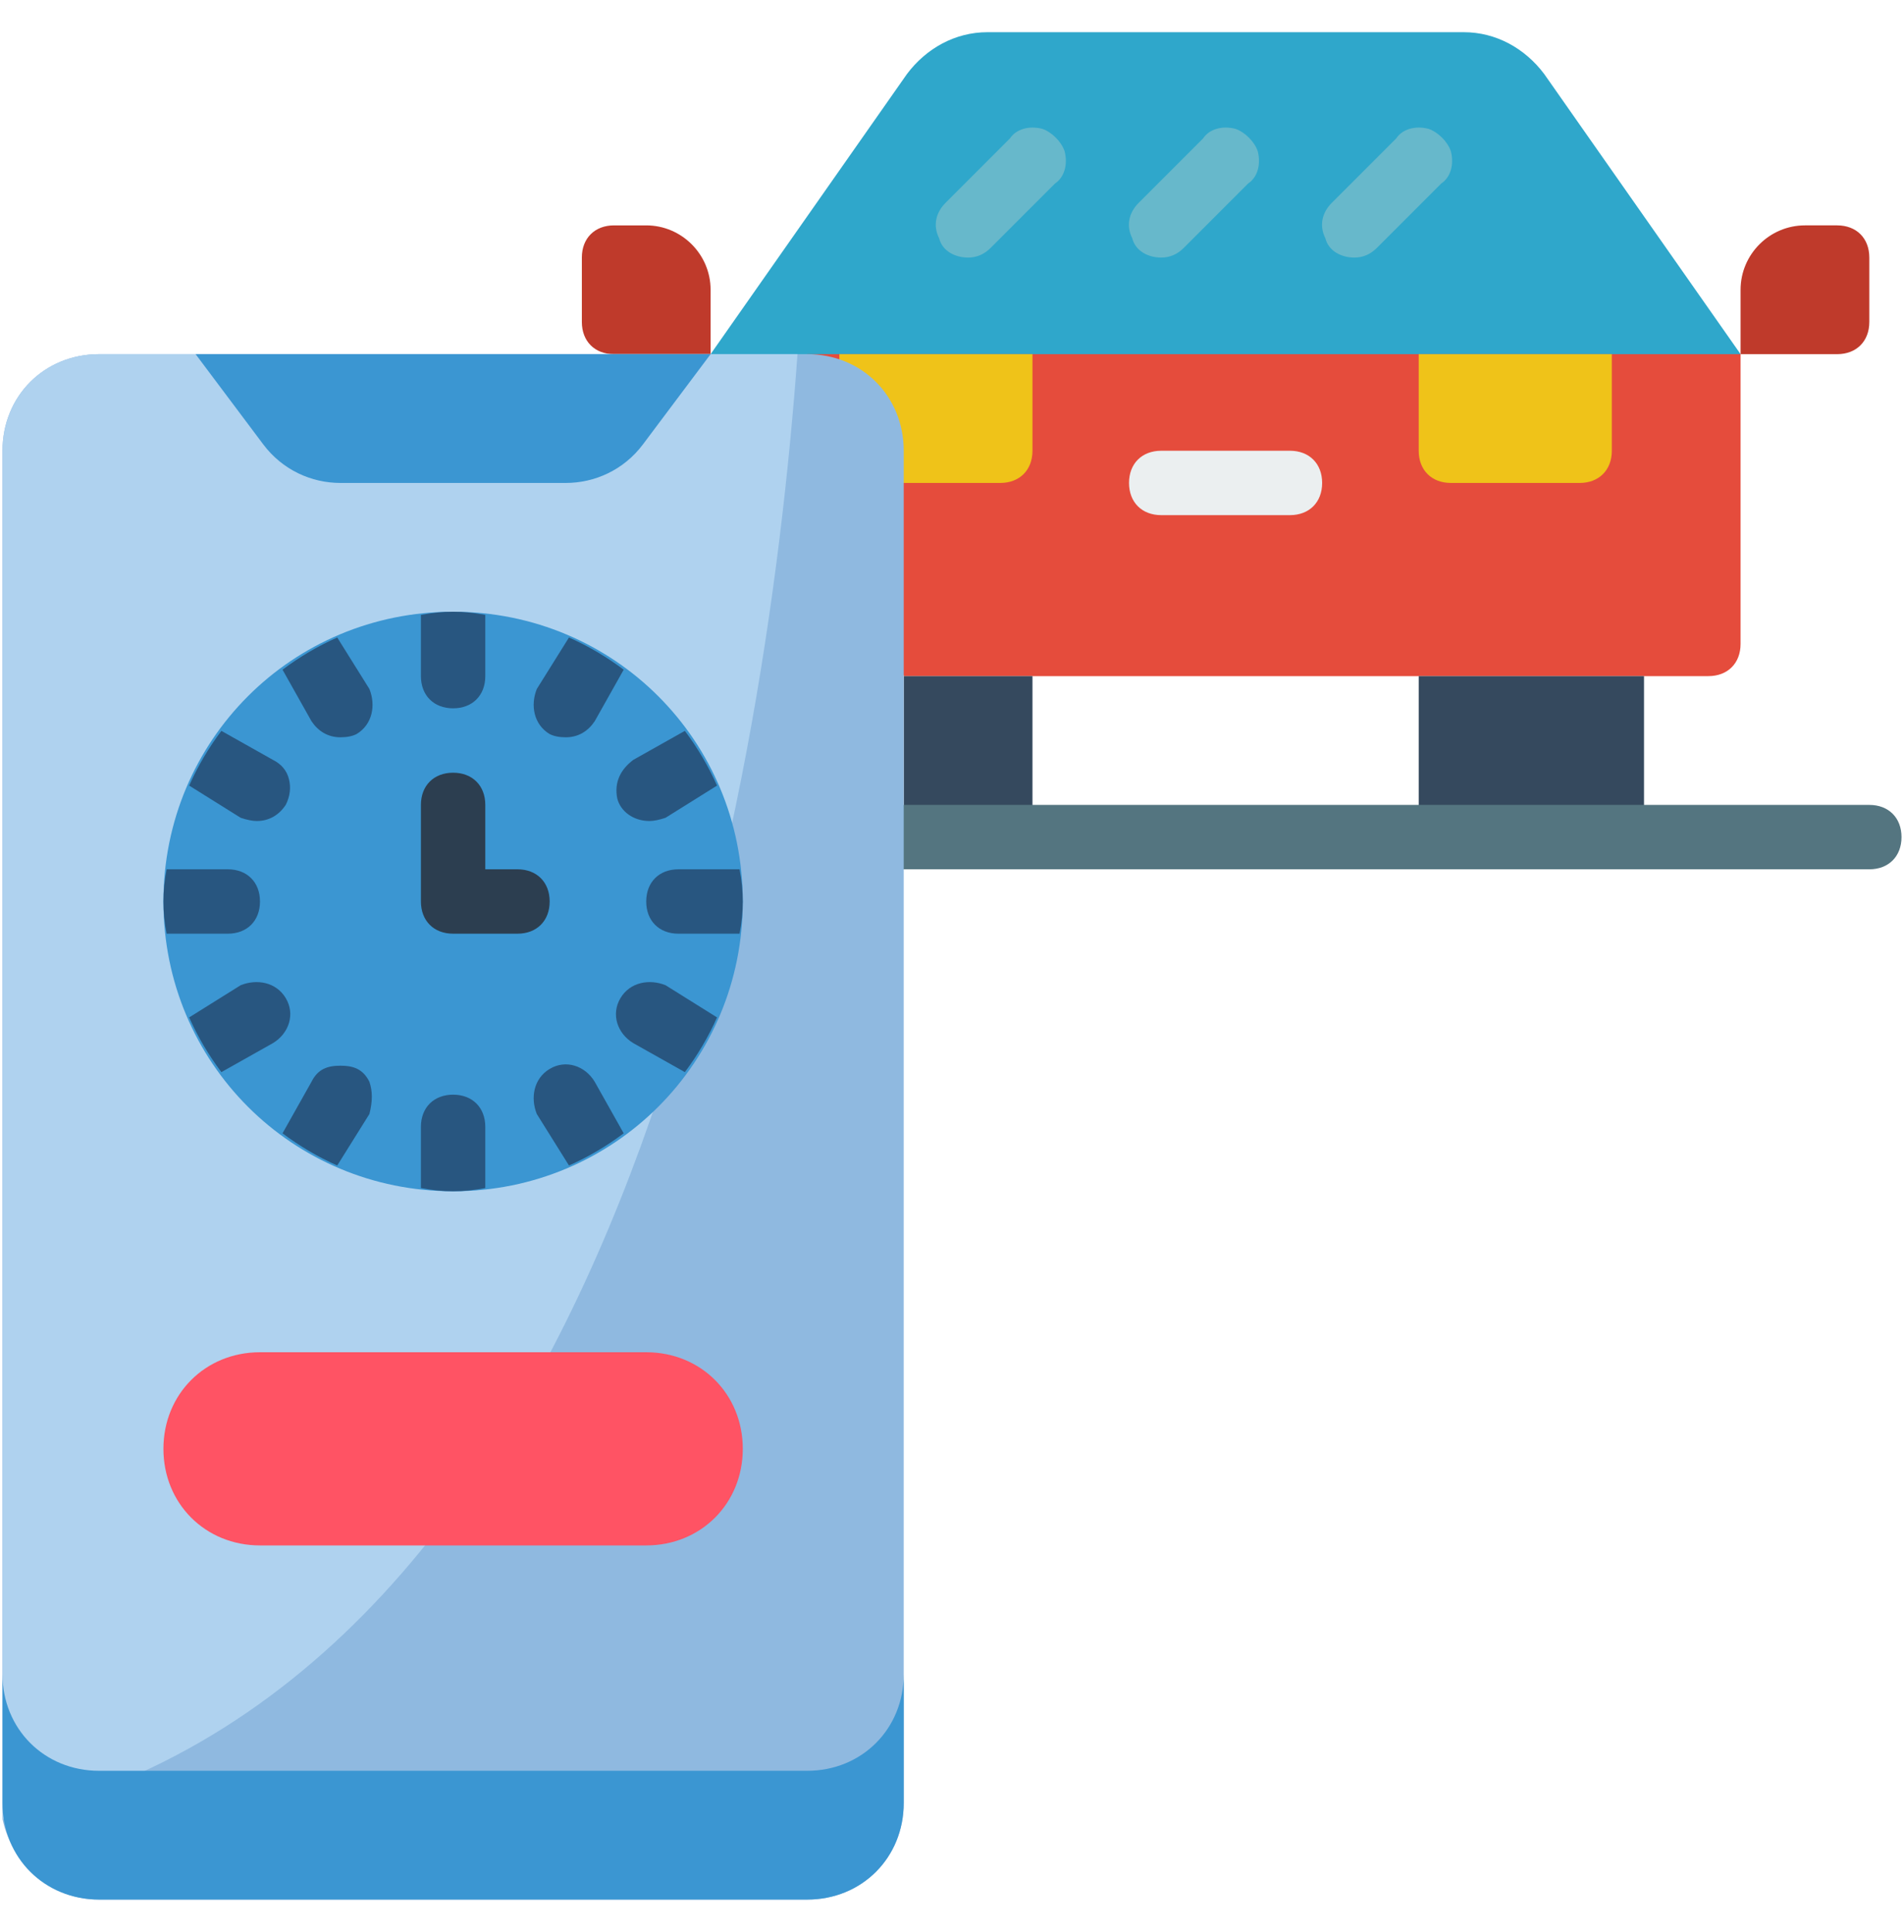
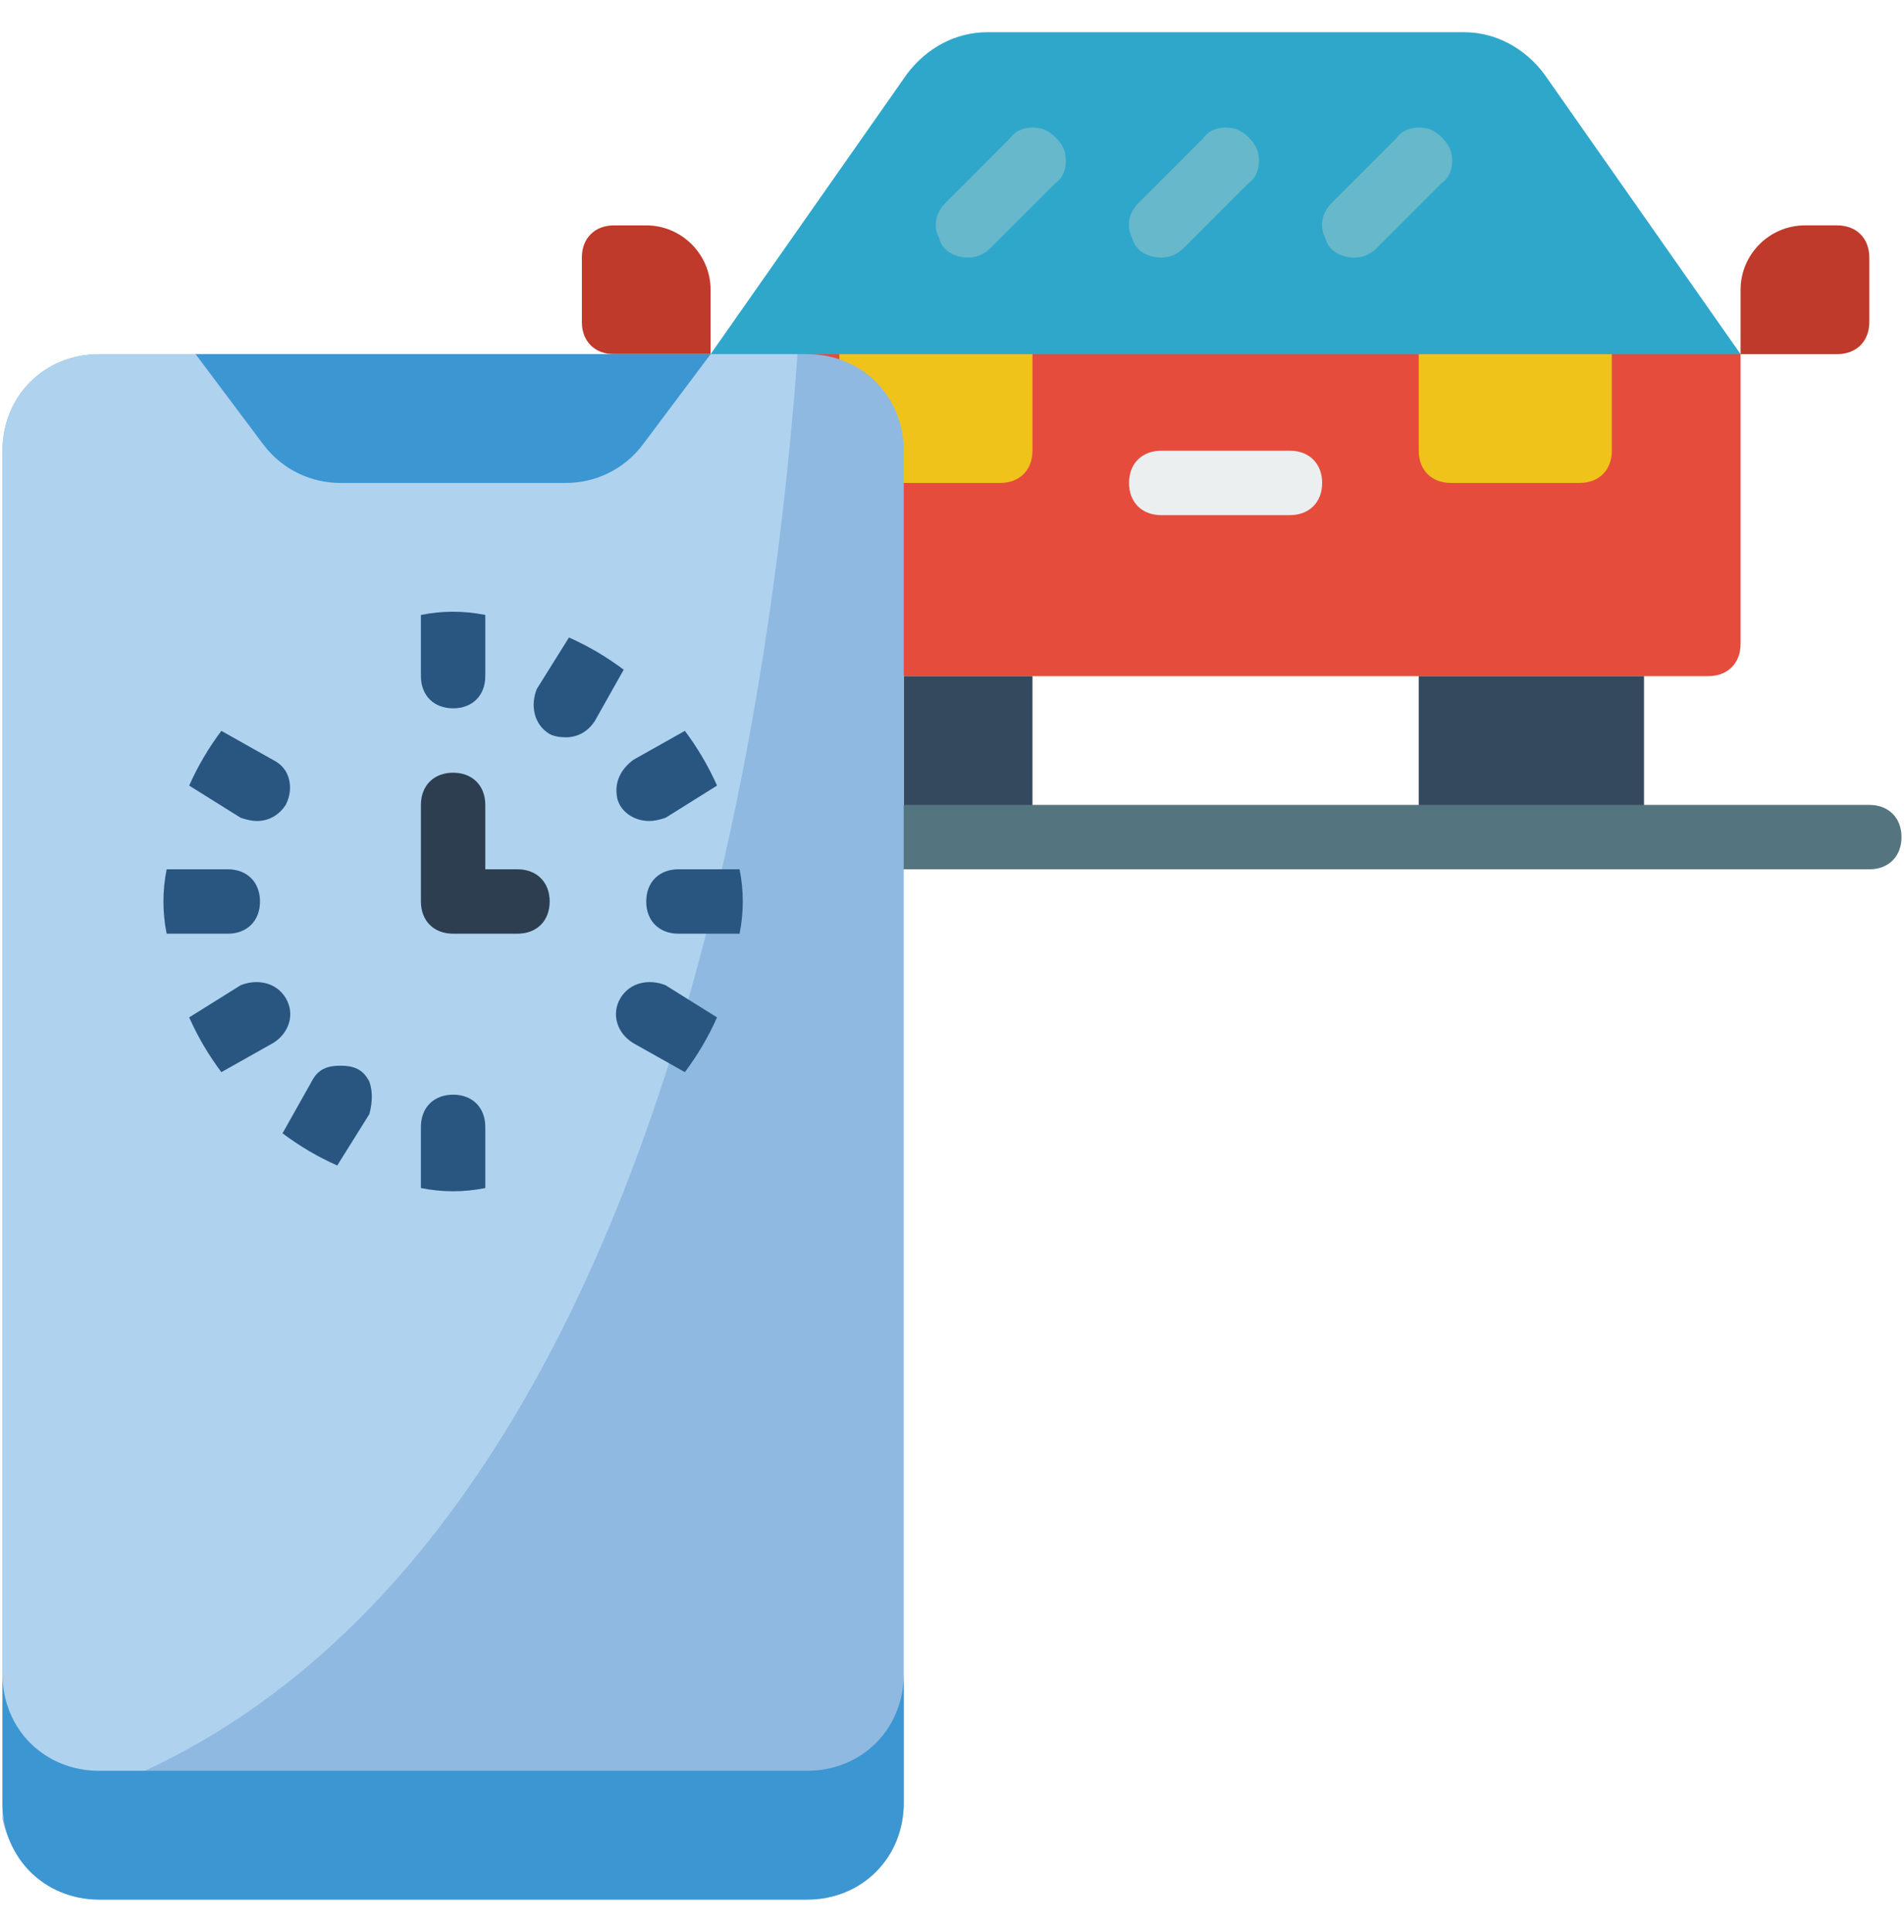
<svg xmlns="http://www.w3.org/2000/svg" version="1.2" viewBox="0 0 59 60" width="70" height="71">
  <style>.a{fill:#2fa7cb}.b{fill:#e54c3c}.c{fill:#bf3a2b}.d{fill:#efc319}.e{fill:#ebeff0}.f{fill:#67b8cb}.g{fill:#35495e}.h{fill:#547580}.i{fill:#8fb9e0}.j{fill:#afd2ef}.k{fill:#3b96d2}.l{fill:#ff5364}.m{fill:#2c3e50}.n{fill:#285680}</style>
  <path class="a" d="m22 11l6.1-8.7c0.6-0.8 1.5-1.3 2.5-1.3h14.8c1 0 1.9 0.5 2.5 1.3l6.1 8.7-16 3z" />
  <path class="b" d="m25 11h29v9c0 0.6-0.4 1-1 1h-25z" />
  <path class="c" d="m56 7h1c0.6 0 1 0.4 1 1v2c0 0.6-0.4 1-1 1h-3v-2c0-1.1 0.9-2 2-2z" />
  <path class="c" d="m22 11h-3c-0.6 0-1-0.4-1-1v-2c0-0.6 0.4-1 1-1h1c1.1 0 2 0.9 2 2z" />
  <path class="d" d="m44 11h6v3c0 0.6-0.4 1-1 1h-4c-0.6 0-1-0.4-1-1z" />
  <path class="d" d="m26 11h6v3c0 0.6-0.4 1-1 1h-4c-0.6 0-1-0.4-1-1z" />
  <path class="e" d="m40 16h-4c-0.6 0-1-0.4-1-1 0-0.6 0.4-1 1-1h4c0.6 0 1 0.4 1 1 0 0.6-0.4 1-1 1z" />
  <path class="f" d="m30 8c-0.4 0-0.8-0.2-0.9-0.6-0.2-0.4-0.1-0.8 0.2-1.1l2-2c0.2-0.3 0.6-0.4 1-0.3 0.3 0.1 0.6 0.4 0.7 0.7 0.1 0.4 0 0.8-0.3 1l-2 2q-0.3 0.3-0.7 0.3z" />
  <path class="f" d="m36 8c-0.4 0-0.8-0.2-0.9-0.6-0.2-0.4-0.1-0.8 0.2-1.1l2-2c0.2-0.3 0.6-0.4 1-0.3 0.3 0.1 0.6 0.4 0.7 0.7 0.1 0.4 0 0.8-0.3 1l-2 2q-0.3 0.3-0.7 0.3z" />
  <path class="f" d="m42 8c-0.4 0-0.8-0.2-0.9-0.6-0.2-0.4-0.1-0.8 0.2-1.1l2-2c0.2-0.3 0.6-0.4 1-0.3 0.3 0.1 0.6 0.4 0.7 0.7 0.1 0.4 0 0.8-0.3 1l-2 2q-0.3 0.3-0.7 0.3z" />
  <path class="g" d="m44 21h7v5h-7z" />
  <path class="g" d="m28 21h4v5h-4z" />
  <path class="h" d="m58 27h-30c-0.6 0-1-0.4-1-1 0-0.6 0.4-1 1-1h30c0.6 0 1 0.4 1 1 0 0.6-0.4 1-1 1z" />
  <path class="i" d="m28 14v42c0 1.7-1.3 3-3 3h-22c-1.5 0-2.7-1.1-3-2.5q0-0.3 0-0.5v-42c0-1.7 1.3-3 3-3h22c1.7 0 3 1.3 3 3z" />
  <path class="j" d="m24.7 11c-1 13.8-5.5 41.2-24.7 45.5q0-0.3 0-0.5v-42c0-1.7 1.3-3 3-3z" />
  <path class="k" d="m22 11l-2.1 2.8c-0.6 0.8-1.5 1.2-2.4 1.2h-7c-0.9 0-1.8-0.4-2.4-1.2l-2.1-2.8z" />
-   <path fill-rule="evenodd" class="k" d="m14 37c-5 0-9-4-9-9 0-5 4-9 9-9 5 0 9 4 9 9 0 5-4 9-9 9z" />
-   <path fill-rule="evenodd" class="l" d="m8 42h12c1.7 0 3 1.3 3 3 0 1.7-1.3 3-3 3h-12c-1.7 0-3-1.3-3-3 0-1.7 1.3-3 3-3z" />
  <path class="m" d="m16 29h-2c-0.6 0-1-0.4-1-1v-3c0-0.6 0.4-1 1-1 0.6 0 1 0.4 1 1v2h1c0.6 0 1 0.4 1 1 0 0.6-0.4 1-1 1z" />
  <path class="n" d="m15 19.1v1.9c0 0.6-0.4 1-1 1-0.6 0-1-0.4-1-1v-1.9q1-0.2 2 0z" />
-   <path class="n" d="m11 22.8q-0.2 0.1-0.5 0.1c-0.4 0-0.7-0.2-0.9-0.5l-0.9-1.6q0.8-0.6 1.7-1l1 1.6c0.2 0.5 0.1 1.1-0.4 1.4z" />
  <path class="n" d="m8.8 25c-0.2 0.3-0.5 0.5-0.9 0.5q-0.2 0-0.5-0.1l-1.6-1q0.4-0.9 1-1.7l1.6 0.9q0.4 0.2 0.5 0.6 0.1 0.4-0.1 0.8z" />
  <path class="n" d="m8 28c0 0.6-0.4 1-1 1h-1.9q-0.2-1 0-2h1.9c0.6 0 1 0.4 1 1z" />
  <path class="n" d="m8.4 32.4l-1.6 0.9q-0.6-0.8-1-1.7l1.6-1c0.5-0.2 1.1-0.1 1.4 0.4 0.3 0.5 0.1 1.1-0.4 1.4z" />
  <path class="n" d="m11.4 34.6l-1 1.6q-0.9-0.4-1.7-1l0.9-1.6c0.2-0.4 0.5-0.5 0.9-0.5 0.4 0 0.7 0.1 0.9 0.5 0.1 0.3 0.1 0.6 0 1z" />
  <path class="n" d="m15 35v1.9q-1 0.2-2 0v-1.9c0-0.6 0.4-1 1-1 0.6 0 1 0.4 1 1z" />
-   <path class="n" d="m19.3 35.2q-0.8 0.6-1.7 1l-1-1.6c-0.2-0.5-0.1-1.1 0.4-1.4 0.5-0.3 1.1-0.1 1.4 0.4z" />
  <path class="n" d="m22.2 31.6q-0.4 0.9-1 1.7l-1.6-0.9c-0.5-0.3-0.7-0.9-0.4-1.4 0.3-0.5 0.9-0.6 1.4-0.4z" />
  <path class="n" d="m23 28q0 0.5-0.1 1h-1.9c-0.6 0-1-0.4-1-1 0-0.6 0.4-1 1-1h1.9q0.1 0.5 0.1 1z" />
  <path class="n" d="m22.2 24.4l-1.6 1q-0.3 0.1-0.5 0.1c-0.5 0-0.9-0.3-1-0.7-0.1-0.5 0.1-0.9 0.5-1.2l1.6-0.9q0.6 0.8 1 1.7z" />
  <path class="n" d="m19.3 20.8l-0.9 1.6c-0.2 0.3-0.5 0.5-0.9 0.5q-0.3 0-0.5-0.1c-0.5-0.3-0.6-0.9-0.4-1.4l1-1.6q0.9 0.4 1.7 1z" />
  <path class="k" d="m28 52v4c0 1.7-1.3 3-3 3h-22c-1.7 0-3-1.3-3-3v-4c0 1.7 1.3 3 3 3h22c1.7 0 3-1.3 3-3z" />
</svg>